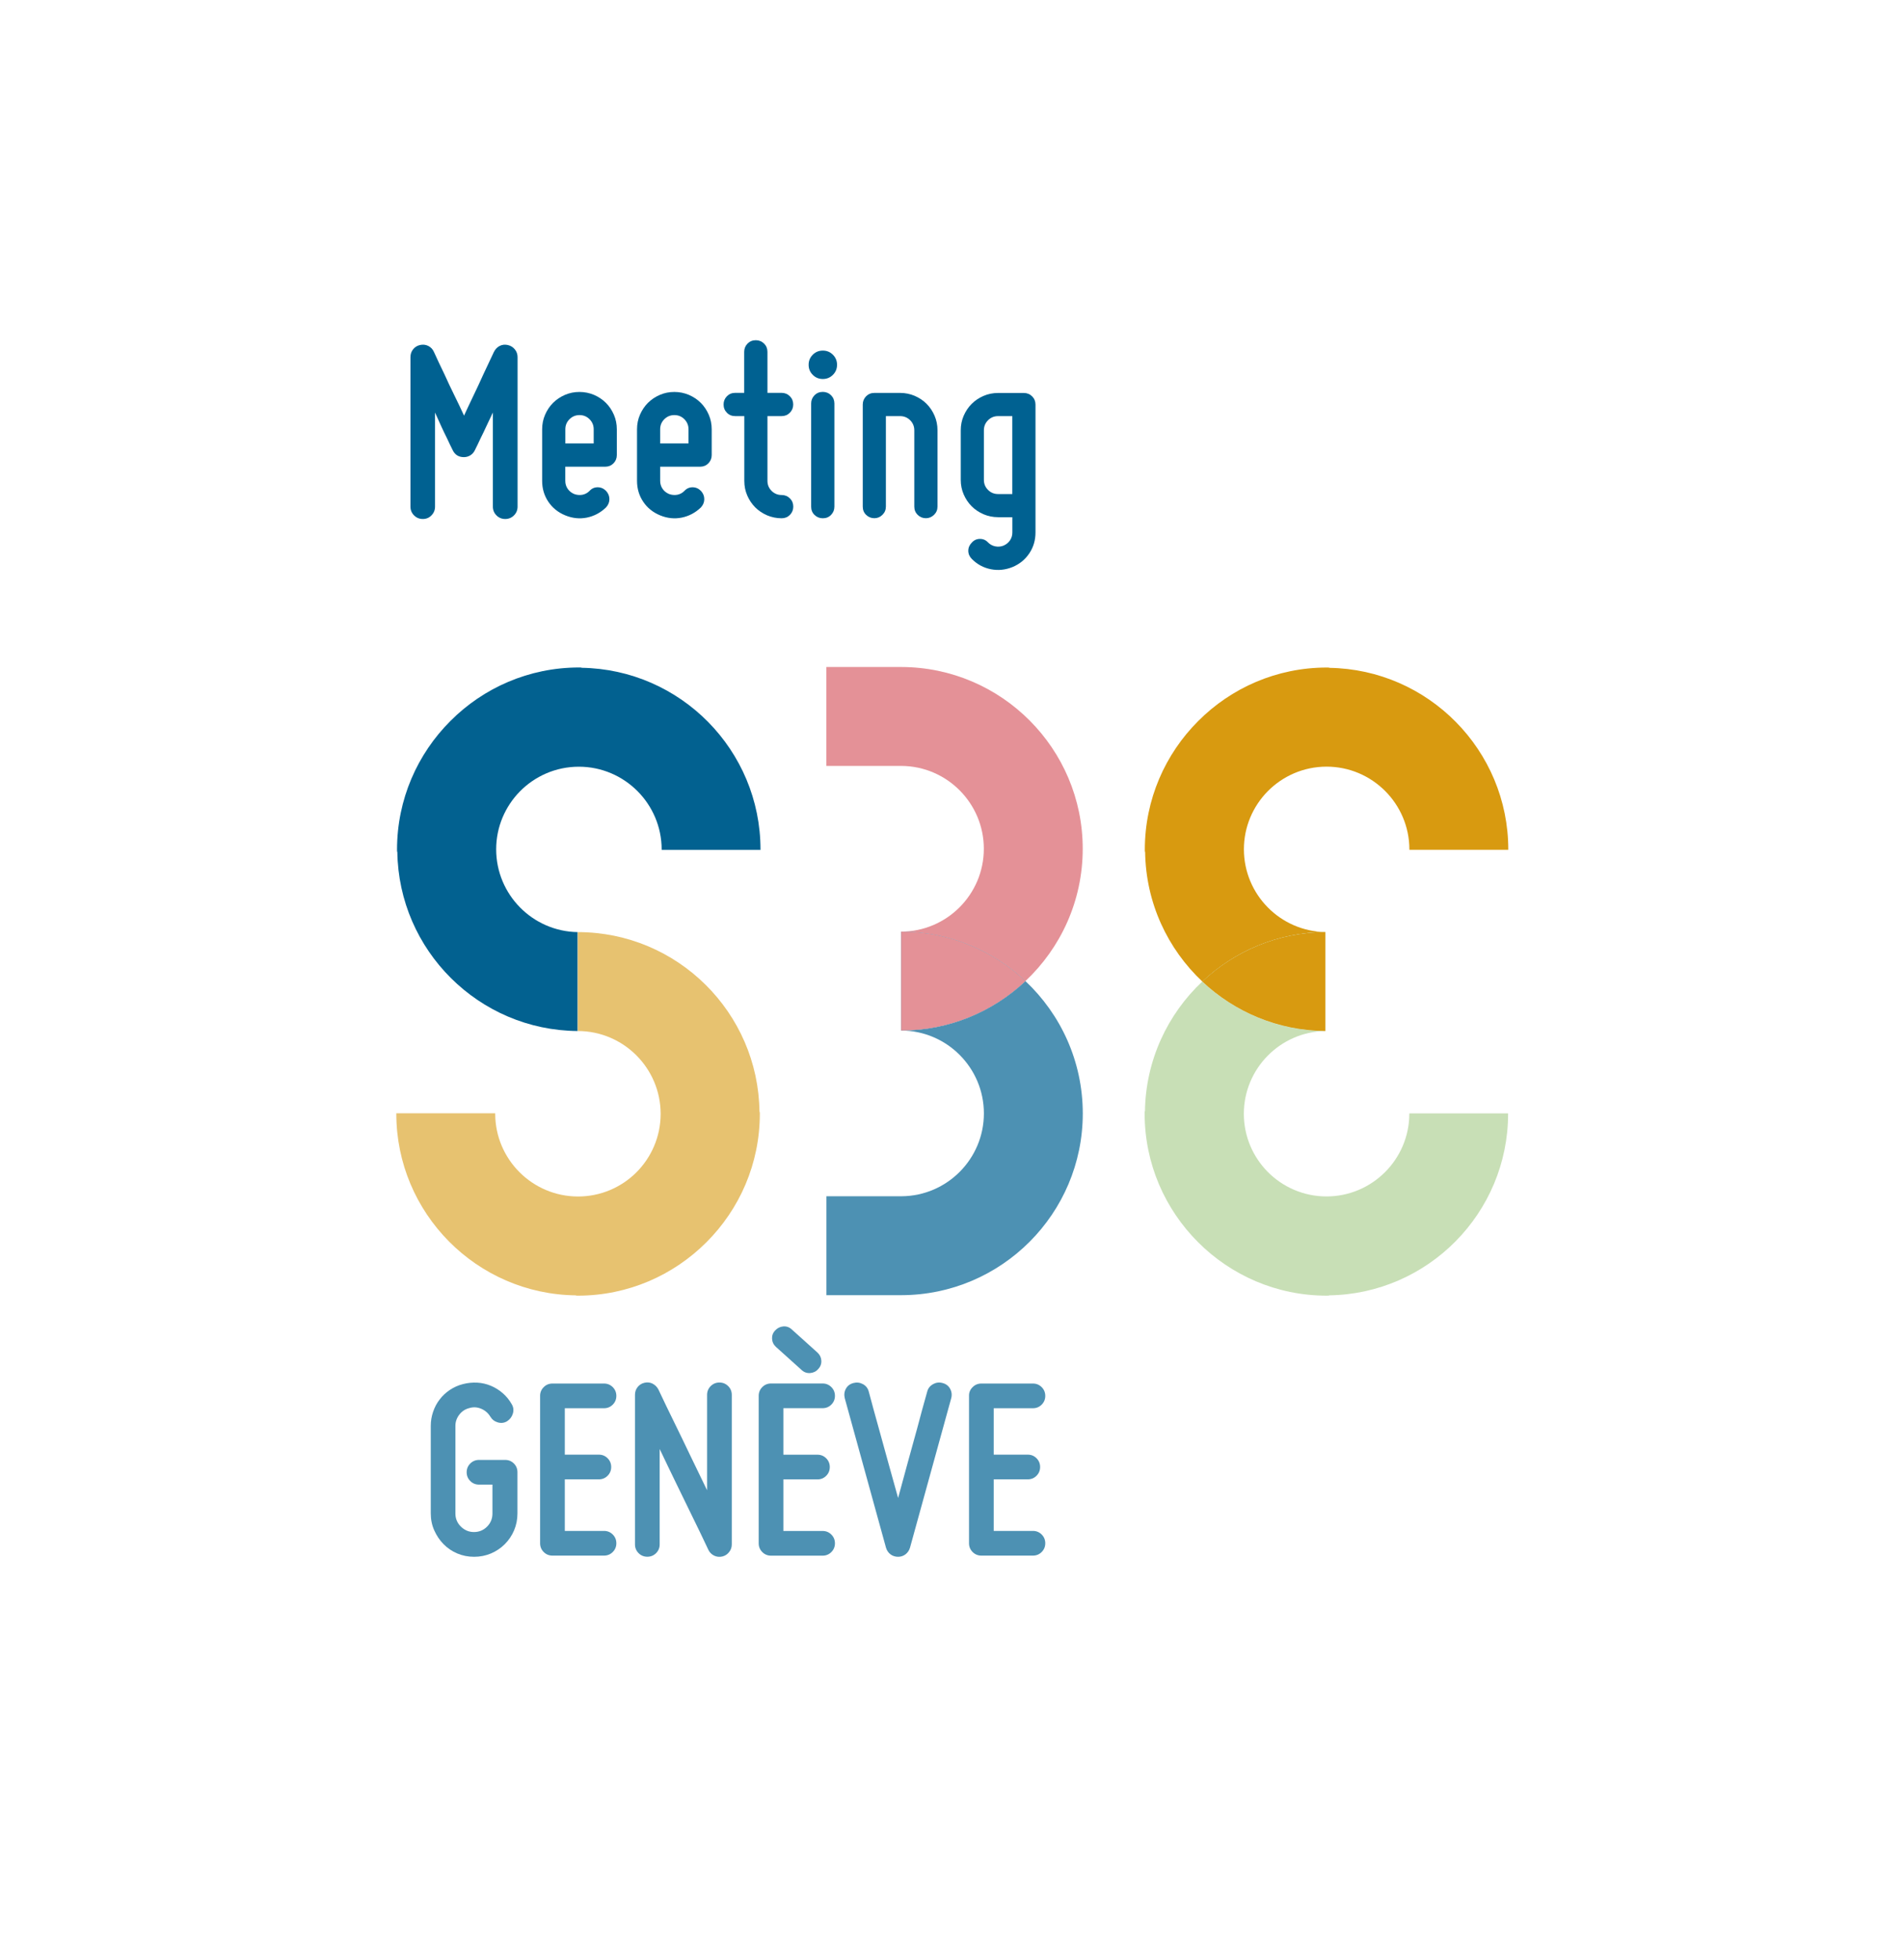
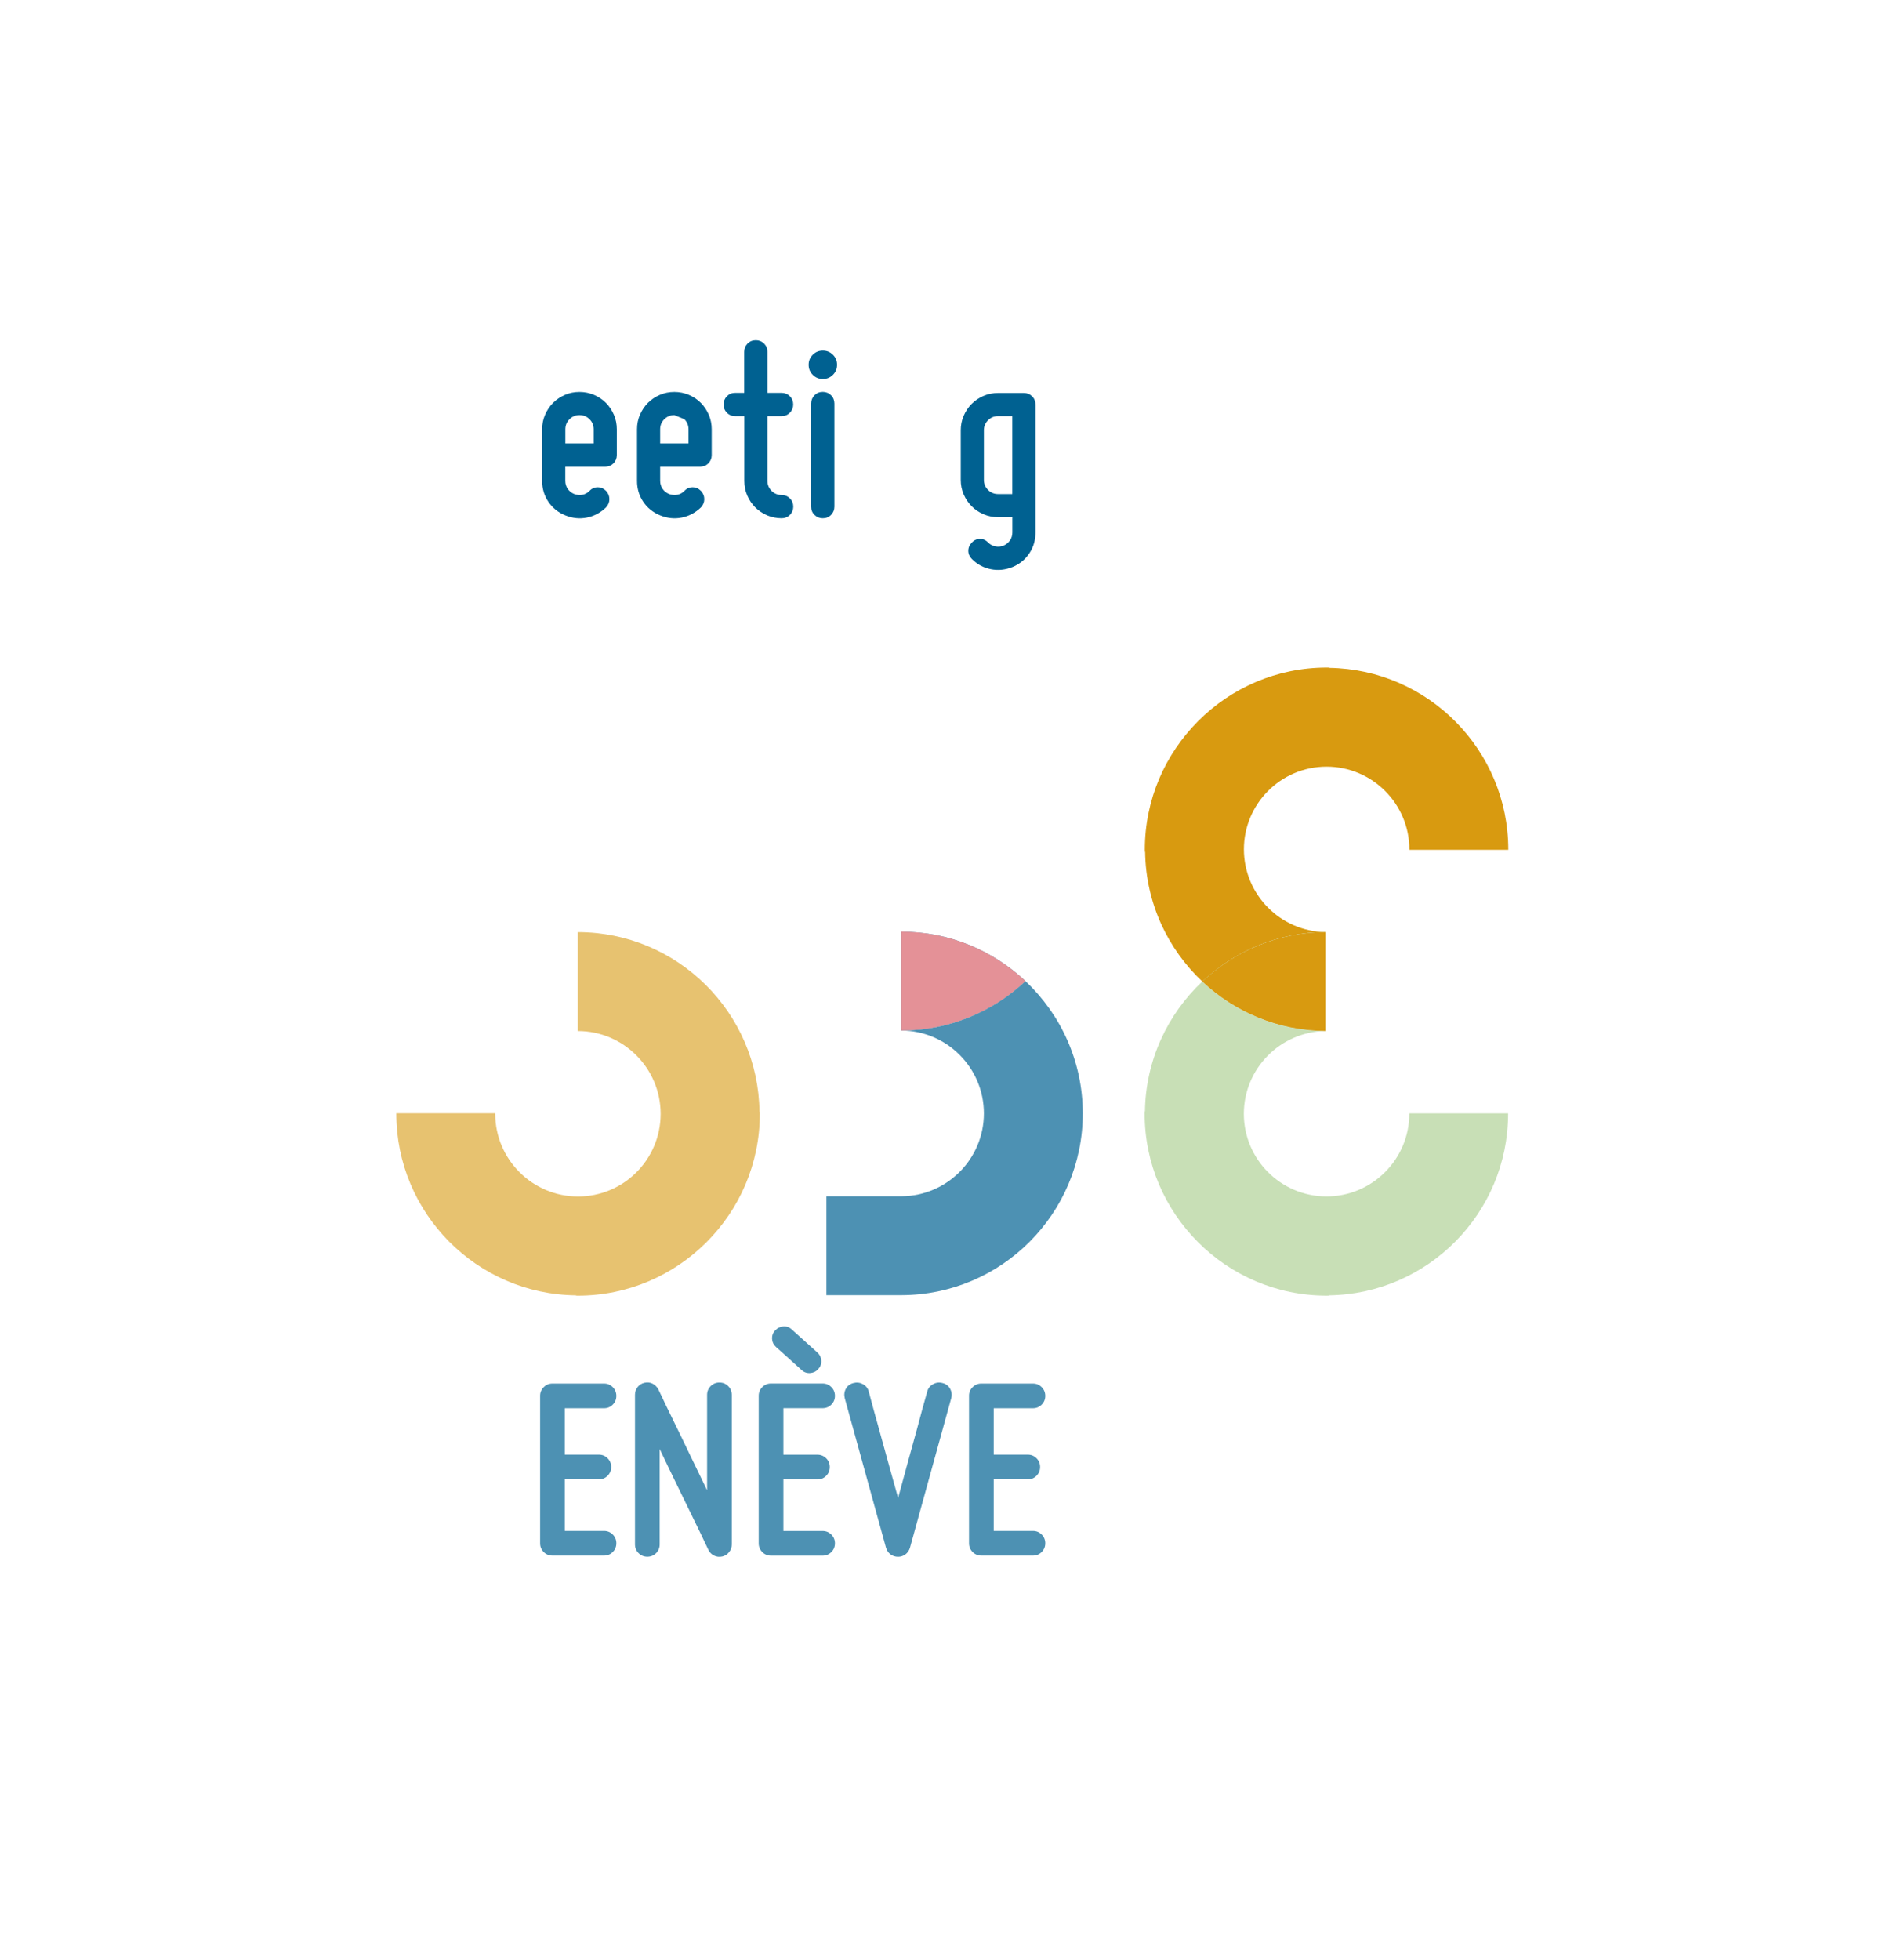
<svg xmlns="http://www.w3.org/2000/svg" version="1.1" id="Calque_1" x="0px" y="0px" viewBox="0 0 317.66 326.94" style="enable-background:new 0 0 317.66 326.94;" xml:space="preserve">
  <style type="text/css"> .st0{fill:#026190;} .st1{fill:#E7C270;} .st2{fill:#D89A10;} .st3{fill:#C8DFB6;} .st4{fill:#E49197;} .st5{fill:#4D91B3;} .st6{fill:none;} .st7{fill:#006191;} </style>
-   <path class="st0" d="M126.88,141.7c0-16.57-13.36-30.07-29.87-30.31l0-0.04l-0.41-0.01c-8.37,0-15.96,3.41-21.45,8.92 c-5.5,5.49-8.91,13.08-8.91,21.45l0.01,0.37l0.04,0c0.22,16.45,13.61,29.78,30.08,29.9v-16.5c-7.52-0.12-13.59-6.27-13.59-13.81 c0-3.75,1.51-7.15,3.94-9.64c2.51-2.55,5.99-4.14,9.85-4.14c7.61,0,13.81,6.19,13.82,13.8l0,0.07h16.5L126.88,141.7z" />
  <path class="st1" d="M126.75,185.45l-0.04,0c-0.19-16.56-13.71-29.97-30.31-29.97v16.5c7.62,0,13.82,6.2,13.82,13.82 c0,3.84-1.58,7.32-4.11,9.82c-2.49,2.45-5.91,3.96-9.67,3.96c-7.61,0-13.81-6.19-13.82-13.8l0-0.08h-16.5l0,0.06 c0,16.6,13.42,30.13,29.98,30.31l0,0.04l0.31,0.01c8.37,0,15.95-3.41,21.44-8.9c5.51-5.49,8.92-13.08,8.92-21.46L126.75,185.45z" />
  <path class="st2" d="M221.12,155.47c-7.52-0.12-13.59-6.27-13.59-13.81c0-3.75,1.51-7.15,3.94-9.64c2.51-2.55,5.99-4.14,9.85-4.14 c7.61,0,13.81,6.19,13.82,13.8l0,0.07h16.5l0-0.04c0-16.57-13.36-30.07-29.87-30.31l0-0.04l-0.41-0.01 c-8.37,0-15.96,3.41-21.45,8.92c-5.5,5.49-8.91,13.08-8.91,21.45l0.01,0.37l0.04,0c0.11,8.53,3.77,16.21,9.56,21.65 C205.97,158.66,213.18,155.53,221.12,155.47L221.12,155.47z" />
  <path class="st3" d="M235.13,185.7l0,0.07c-0.01,7.61-6.21,13.8-13.82,13.8c-3.85,0-7.34-1.59-9.85-4.14 c-2.43-2.49-3.94-5.89-3.94-9.64c0-7.54,6.08-13.69,13.59-13.81v0c-7.94-0.06-15.15-3.19-20.53-8.25 c-5.78,5.44-9.44,13.13-9.56,21.65l-0.04,0l-0.01,0.37c0,8.37,3.41,15.95,8.91,21.45c5.49,5.5,13.08,8.92,21.45,8.92l0.41-0.01 l0-0.04c16.51-0.24,29.87-13.74,29.87-30.31l0-0.04H235.13z" />
  <path class="st3" d="M221.12,155.47c-7.94,0.06-15.15,3.19-20.53,8.25c5.38,5.06,12.59,8.19,20.53,8.25V155.47z" />
  <path class="st2" d="M221.12,155.47c-7.94,0.06-15.15,3.19-20.53,8.25c5.38,5.06,12.59,8.19,20.53,8.25V155.47z" />
-   <path class="st4" d="M171.08,163.65c5.88-5.53,9.56-13.38,9.56-22.07c0-16.7-13.56-30.28-30.25-30.32c-4.15,0-8.3,0-12.52,0v16.5 l12.52,0h0.04c7.57,0.06,13.71,6.24,13.71,13.82c0,7.61-6.19,13.81-13.8,13.82c7.98,0.01,15.24,3.11,20.65,8.17 C171.03,163.59,171.05,163.62,171.08,163.65z" />
  <path class="st5" d="M171.08,163.65c-0.03,0.02-0.05,0.05-0.08,0.08c-5.42,5.06-12.68,8.17-20.65,8.17 c7.61,0.01,13.8,6.21,13.8,13.82c0,7.58-6.14,13.76-13.71,13.82h-0.04h-12.52v16.5c4.22,0,8.37,0,12.52,0 c16.69-0.04,30.25-13.62,30.25-30.32C180.64,177.02,176.96,169.18,171.08,163.65z" />
  <path class="st5" d="M171.08,163.65c-0.03-0.02-0.05-0.05-0.08-0.08c-5.42-5.06-12.68-8.17-20.65-8.17v0.15v16.19v0.15 c7.98-0.01,15.24-3.11,20.65-8.17C171.03,163.7,171.05,163.67,171.08,163.65z" />
  <path class="st4" d="M171.08,163.65c-0.03-0.02-0.05-0.05-0.08-0.08c-5.42-5.06-12.68-8.17-20.65-8.17v0.15v16.19v0.15 c7.98-0.01,15.24-3.11,20.65-8.17C171.03,163.7,171.05,163.67,171.08,163.65z" />
  <g>
    <rect x="70.16" y="229.88" class="st6" width="181.11" height="35.06" />
-     <path class="st5" d="M85.73,244.11c0.4,0.4,0.6,0.89,0.6,1.46v6.88c0,1-0.19,1.94-0.56,2.82c-0.37,0.87-0.89,1.64-1.55,2.3 c-0.66,0.66-1.43,1.18-2.3,1.55c-0.88,0.37-1.81,0.56-2.82,0.56s-1.94-0.19-2.82-0.56c-0.87-0.37-1.63-0.89-2.28-1.55 c-0.65-0.66-1.16-1.43-1.55-2.3c-0.39-0.87-0.58-1.81-0.58-2.82v-14.62c0-0.8,0.13-1.58,0.39-2.34c0.26-0.76,0.62-1.45,1.1-2.06 c0.47-0.62,1.04-1.15,1.7-1.59c0.66-0.44,1.39-0.77,2.19-0.97c0.77-0.2,1.56-0.28,2.36-0.24c0.8,0.04,1.56,0.22,2.28,0.52 c0.72,0.3,1.38,0.71,1.98,1.23c0.6,0.52,1.1,1.13,1.51,1.85c0.29,0.49,0.35,1,0.19,1.55c-0.16,0.54-0.48,0.97-0.97,1.29 c-0.49,0.29-1,0.35-1.55,0.19c-0.54-0.16-0.96-0.48-1.25-0.97c-0.37-0.6-0.88-1.04-1.53-1.31c-0.65-0.27-1.3-0.31-1.96-0.11 c-0.69,0.17-1.25,0.54-1.68,1.1c-0.43,0.56-0.65,1.18-0.65,1.87v14.62c0,0.86,0.31,1.59,0.92,2.19c0.62,0.6,1.34,0.9,2.17,0.9 c0.86,0,1.59-0.3,2.19-0.9c0.6-0.6,0.9-1.33,0.9-2.19v-4.82h-2.24c-0.57,0-1.06-0.2-1.46-0.6c-0.4-0.4-0.6-0.89-0.6-1.46 c0-0.57,0.2-1.06,0.6-1.46c0.4-0.4,0.89-0.6,1.46-0.6h4.3C84.84,243.51,85.32,243.71,85.73,244.11z" />
    <path class="st5" d="M90.71,231.38c0.4-0.4,0.89-0.6,1.46-0.6h8.6c0.57,0,1.06,0.2,1.46,0.6c0.4,0.4,0.6,0.89,0.6,1.46 c0,0.57-0.2,1.06-0.6,1.46c-0.4,0.4-0.89,0.6-1.46,0.6h-6.54v7.74h5.68c0.57,0,1.06,0.2,1.46,0.6c0.4,0.4,0.6,0.89,0.6,1.46 c0,0.57-0.2,1.06-0.6,1.46c-0.4,0.4-0.89,0.6-1.46,0.6h-5.68v8.6h6.54c0.57,0,1.06,0.2,1.46,0.6c0.4,0.4,0.6,0.89,0.6,1.46 c0,0.57-0.2,1.06-0.6,1.46s-0.89,0.6-1.46,0.6h-8.6c-0.57,0-1.06-0.2-1.46-0.6c-0.4-0.4-0.6-0.89-0.6-1.46v-24.6 C90.11,232.27,90.31,231.78,90.71,231.38z" />
    <path class="st5" d="M120.51,259.63c-0.49,0.11-0.95,0.06-1.38-0.15c-0.43-0.22-0.75-0.54-0.95-0.97 c-0.86-1.83-1.76-3.71-2.71-5.63c-0.8-1.63-1.68-3.44-2.64-5.42c-0.96-1.98-1.89-3.9-2.77-5.76v15.91c0,0.57-0.2,1.06-0.6,1.46 c-0.4,0.4-0.89,0.6-1.46,0.6c-0.57,0-1.06-0.2-1.46-0.6c-0.4-0.4-0.6-0.89-0.6-1.46v-24.94c0-0.49,0.14-0.92,0.43-1.29 c0.29-0.37,0.67-0.62,1.16-0.73c0.49-0.11,0.94-0.06,1.35,0.15c0.42,0.22,0.74,0.54,0.97,0.97c0.86,1.83,1.76,3.71,2.71,5.63 c0.8,1.63,1.68,3.44,2.62,5.42c0.95,1.98,1.88,3.9,2.79,5.76v-15.91c0-0.57,0.2-1.06,0.6-1.46c0.4-0.4,0.89-0.6,1.46-0.6 c0.57,0,1.06,0.2,1.46,0.6c0.4,0.4,0.6,0.89,0.6,1.46v24.94c0,0.49-0.15,0.92-0.45,1.29C121.35,259.27,120.97,259.52,120.51,259.63 z" />
    <path class="st5" d="M130.7,234.91v7.74h5.68c0.57,0,1.06,0.2,1.46,0.6c0.4,0.4,0.6,0.89,0.6,1.46c0,0.57-0.2,1.06-0.6,1.46 c-0.4,0.4-0.89,0.6-1.46,0.6h-5.68v8.6h6.54c0.57,0,1.06,0.2,1.46,0.6c0.4,0.4,0.6,0.89,0.6,1.46c0,0.57-0.2,1.06-0.6,1.46 s-0.89,0.6-1.46,0.6h-8.6c-0.57,0-1.06-0.2-1.46-0.6c-0.4-0.4-0.6-0.89-0.6-1.46v-24.6c0-0.57,0.2-1.06,0.6-1.46 c0.4-0.4,0.89-0.6,1.46-0.6h8.6c0.57,0,1.06,0.2,1.46,0.6c0.4,0.4,0.6,0.89,0.6,1.46c0,0.57-0.2,1.06-0.6,1.46 c-0.4,0.4-0.89,0.6-1.46,0.6H130.7z M129.46,224.67c-0.4-0.37-0.62-0.82-0.65-1.35c-0.03-0.53,0.14-1,0.52-1.4 c0.37-0.4,0.82-0.62,1.35-0.67c0.53-0.04,1,0.12,1.4,0.49l4.3,3.87c0.4,0.37,0.62,0.82,0.65,1.35c0.03,0.53-0.14,1-0.52,1.4 c-0.34,0.4-0.79,0.62-1.33,0.67c-0.54,0.04-1.02-0.12-1.42-0.49L129.46,224.67z" />
    <path class="st5" d="M140.94,233.23c-0.14-0.57-0.08-1.1,0.19-1.59c0.27-0.49,0.69-0.8,1.27-0.95c0.54-0.14,1.07-0.08,1.57,0.19 c0.5,0.27,0.82,0.68,0.97,1.23c0.54,2.04,1.1,4.09,1.68,6.15c0.49,1.78,1.02,3.7,1.59,5.76c0.57,2.06,1.12,4.01,1.63,5.85 c0.49-1.83,1.02-3.78,1.59-5.85c0.57-2.06,1.1-3.98,1.59-5.76c0.54-2.06,1.1-4.11,1.68-6.15c0.14-0.54,0.47-0.95,0.97-1.23 c0.5-0.27,1.02-0.34,1.57-0.19c0.57,0.14,1,0.46,1.27,0.95c0.27,0.49,0.34,1.02,0.19,1.59l-6.88,24.94 c-0.14,0.46-0.39,0.82-0.75,1.1c-0.36,0.27-0.77,0.41-1.23,0.41c-0.49,0-0.91-0.14-1.27-0.41c-0.36-0.27-0.61-0.64-0.75-1.1 L140.94,233.23z" />
    <path class="st5" d="M162.27,231.38c0.4-0.4,0.89-0.6,1.46-0.6h8.6c0.57,0,1.06,0.2,1.46,0.6c0.4,0.4,0.6,0.89,0.6,1.46 c0,0.57-0.2,1.06-0.6,1.46c-0.4,0.4-0.89,0.6-1.46,0.6h-6.54v7.74h5.68c0.57,0,1.06,0.2,1.46,0.6c0.4,0.4,0.6,0.89,0.6,1.46 c0,0.57-0.2,1.06-0.6,1.46c-0.4,0.4-0.89,0.6-1.46,0.6h-5.68v8.6h6.54c0.57,0,1.06,0.2,1.46,0.6c0.4,0.4,0.6,0.89,0.6,1.46 c0,0.57-0.2,1.06-0.6,1.46s-0.89,0.6-1.46,0.6h-8.6c-0.57,0-1.06-0.2-1.46-0.6c-0.4-0.4-0.6-0.89-0.6-1.46v-24.6 C161.66,232.27,161.86,231.78,162.27,231.38z" />
  </g>
  <g>
    <rect x="66.24" y="56.77" class="st6" width="181.11" height="35.06" />
-     <path class="st7" d="M70.54,86.57c-0.57,0-1.06-0.2-1.46-0.6c-0.4-0.4-0.6-0.89-0.6-1.46V59.57c0-0.49,0.14-0.92,0.43-1.29 c0.29-0.37,0.67-0.62,1.16-0.73c0.49-0.11,0.95-0.06,1.38,0.15c0.43,0.22,0.75,0.55,0.95,1.01c0.57,1.26,1.16,2.51,1.76,3.74 c0.49,1.09,1.03,2.24,1.63,3.46c0.6,1.22,1.15,2.36,1.63,3.42c0.49-1.06,1.02-2.2,1.61-3.42c0.59-1.22,1.12-2.37,1.61-3.46 c0.57-1.23,1.16-2.48,1.76-3.74c0.23-0.46,0.55-0.8,0.97-1.01c0.42-0.21,0.87-0.26,1.35-0.15c0.49,0.11,0.88,0.36,1.18,0.73 c0.3,0.37,0.45,0.8,0.45,1.29v24.94c0,0.57-0.2,1.06-0.6,1.46c-0.4,0.4-0.89,0.6-1.46,0.6c-0.57,0-1.06-0.2-1.46-0.6 c-0.4-0.4-0.6-0.89-0.6-1.46v-15.7c-0.37,0.77-0.73,1.53-1.08,2.28c-0.34,0.75-0.66,1.4-0.95,1.98c-0.32,0.69-0.63,1.35-0.95,1.98 c-0.17,0.37-0.42,0.67-0.75,0.88c-0.33,0.21-0.7,0.32-1.1,0.32c-0.89,0-1.52-0.4-1.89-1.2c-0.32-0.63-0.63-1.29-0.95-1.98 c-0.29-0.57-0.6-1.23-0.95-1.98c-0.34-0.75-0.69-1.51-1.03-2.28v15.7c0,0.57-0.2,1.06-0.6,1.46C71.6,86.37,71.12,86.57,70.54,86.57 z" />
    <path class="st7" d="M94.32,85.97c-1.2-0.49-2.15-1.25-2.84-2.28s-1.03-2.19-1.03-3.48v-8.6c0-0.86,0.16-1.67,0.49-2.43 c0.33-0.76,0.77-1.42,1.33-1.98c0.56-0.56,1.22-1,1.98-1.33c0.76-0.33,1.57-0.49,2.43-0.49s1.67,0.17,2.43,0.49 c0.76,0.33,1.42,0.77,1.98,1.33c0.56,0.56,1,1.22,1.33,1.98c0.33,0.76,0.49,1.57,0.49,2.43v4.3c0,0.54-0.19,1-0.56,1.38 c-0.37,0.37-0.83,0.56-1.38,0.56h-6.66v2.36c0,0.49,0.13,0.92,0.39,1.31s0.62,0.68,1.08,0.88c0.46,0.17,0.92,0.21,1.38,0.13 c0.46-0.09,0.86-0.3,1.2-0.65c0.37-0.4,0.82-0.6,1.35-0.6c0.53,0,1,0.2,1.4,0.6c0.37,0.4,0.56,0.86,0.56,1.38s-0.19,0.97-0.56,1.38 c-0.92,0.89-1.99,1.45-3.2,1.7C96.69,86.58,95.5,86.45,94.32,85.97z M96.69,69.24c-0.66,0-1.22,0.23-1.68,0.69 c-0.46,0.46-0.69,1.02-0.69,1.68v2.36h4.73v-2.36c0-0.66-0.23-1.22-0.69-1.68C97.9,69.47,97.35,69.24,96.69,69.24z" />
-     <path class="st7" d="M110.15,85.97c-1.2-0.49-2.15-1.25-2.84-2.28s-1.03-2.19-1.03-3.48v-8.6c0-0.86,0.16-1.67,0.49-2.43 c0.33-0.76,0.77-1.42,1.33-1.98c0.56-0.56,1.22-1,1.98-1.33c0.76-0.33,1.57-0.49,2.43-0.49s1.67,0.17,2.43,0.49 c0.76,0.33,1.42,0.77,1.98,1.33c0.56,0.56,1,1.22,1.33,1.98c0.33,0.76,0.49,1.57,0.49,2.43v4.3c0,0.54-0.19,1-0.56,1.38 c-0.37,0.37-0.83,0.56-1.38,0.56h-6.66v2.36c0,0.49,0.13,0.92,0.39,1.31s0.62,0.68,1.08,0.88c0.46,0.17,0.92,0.21,1.38,0.13 c0.46-0.09,0.86-0.3,1.2-0.65c0.37-0.4,0.82-0.6,1.35-0.6c0.53,0,1,0.2,1.4,0.6c0.37,0.4,0.56,0.86,0.56,1.38s-0.19,0.97-0.56,1.38 c-0.92,0.89-1.99,1.45-3.2,1.7C112.52,86.58,111.32,86.45,110.15,85.97z M112.51,69.24c-0.66,0-1.22,0.23-1.68,0.69 c-0.46,0.46-0.69,1.02-0.69,1.68v2.36h4.73v-2.36c0-0.66-0.23-1.22-0.69-1.68C113.73,69.47,113.17,69.24,112.51,69.24z" />
+     <path class="st7" d="M110.15,85.97c-1.2-0.49-2.15-1.25-2.84-2.28s-1.03-2.19-1.03-3.48v-8.6c0-0.86,0.16-1.67,0.49-2.43 c0.33-0.76,0.77-1.42,1.33-1.98c0.56-0.56,1.22-1,1.98-1.33c0.76-0.33,1.57-0.49,2.43-0.49s1.67,0.17,2.43,0.49 c0.76,0.33,1.42,0.77,1.98,1.33c0.56,0.56,1,1.22,1.33,1.98c0.33,0.76,0.49,1.57,0.49,2.43v4.3c0,0.54-0.19,1-0.56,1.38 c-0.37,0.37-0.83,0.56-1.38,0.56h-6.66v2.36c0,0.49,0.13,0.92,0.39,1.31s0.62,0.68,1.08,0.88c0.46,0.17,0.92,0.21,1.38,0.13 c0.46-0.09,0.86-0.3,1.2-0.65c0.37-0.4,0.82-0.6,1.35-0.6c0.53,0,1,0.2,1.4,0.6c0.37,0.4,0.56,0.86,0.56,1.38s-0.19,0.97-0.56,1.38 c-0.92,0.89-1.99,1.45-3.2,1.7C112.52,86.58,111.32,86.45,110.15,85.97z M112.51,69.24c-0.66,0-1.22,0.23-1.68,0.69 c-0.46,0.46-0.69,1.02-0.69,1.68v2.36h4.73v-2.36c0-0.66-0.23-1.22-0.69-1.68z" />
    <path class="st7" d="M121.28,68.85c-0.37-0.37-0.56-0.83-0.56-1.38c0-0.54,0.19-1,0.56-1.38c0.37-0.37,0.83-0.56,1.38-0.56h1.5 v-6.84c0-0.54,0.19-1,0.56-1.38c0.37-0.37,0.83-0.56,1.38-0.56c0.54,0,1,0.19,1.38,0.56c0.37,0.37,0.56,0.83,0.56,1.38v6.84h2.36 c0.54,0,1,0.19,1.38,0.56c0.37,0.37,0.56,0.83,0.56,1.38c0,0.54-0.19,1-0.56,1.38c-0.37,0.37-0.83,0.56-1.38,0.56h-2.36v10.79 c0,0.66,0.23,1.22,0.69,1.68c0.46,0.46,1.02,0.69,1.68,0.69c0.54,0,1,0.19,1.38,0.56c0.37,0.37,0.56,0.83,0.56,1.38 c0,0.54-0.19,1-0.56,1.38c-0.37,0.37-0.83,0.56-1.38,0.56c-0.86,0-1.67-0.17-2.43-0.49c-0.76-0.33-1.42-0.77-1.98-1.33 c-0.56-0.56-1-1.22-1.33-1.98c-0.33-0.76-0.49-1.57-0.49-2.43V69.41h-1.5C122.11,69.41,121.65,69.23,121.28,68.85z" />
    <path class="st7" d="M137.28,63.22c-0.66,0-1.22-0.23-1.68-0.69c-0.46-0.46-0.69-1.02-0.69-1.68c0-0.66,0.23-1.22,0.69-1.68 c0.46-0.46,1.02-0.69,1.68-0.69c0.66,0,1.22,0.23,1.68,0.69c0.46,0.46,0.69,1.02,0.69,1.68c0,0.66-0.23,1.22-0.69,1.68 C138.5,62.99,137.94,63.22,137.28,63.22z M139.21,84.51c0,0.54-0.19,1-0.56,1.38s-0.83,0.56-1.38,0.56c-0.54,0-1-0.19-1.38-0.56 s-0.56-0.83-0.56-1.38v-17.2c0-0.54,0.19-1,0.56-1.38c0.37-0.37,0.83-0.56,1.38-0.56c0.54,0,1,0.19,1.38,0.56 c0.37,0.37,0.56,0.83,0.56,1.38V84.51z" />
-     <path class="st7" d="M145.88,86.44c-0.54,0-1-0.19-1.38-0.56s-0.56-0.83-0.56-1.38V67.48c0-0.54,0.19-1,0.56-1.38 c0.37-0.37,0.83-0.56,1.38-0.56h4.3c0.86,0,1.67,0.17,2.43,0.49c0.76,0.33,1.42,0.77,1.98,1.33c0.56,0.56,1,1.22,1.33,1.98 c0.33,0.76,0.49,1.57,0.49,2.43v12.73c0,0.54-0.19,1-0.58,1.38c-0.39,0.37-0.84,0.56-1.35,0.56c-0.54,0-1-0.19-1.38-0.56 c-0.37-0.37-0.56-0.83-0.56-1.38V71.78c0-0.66-0.23-1.22-0.69-1.68c-0.46-0.46-1.02-0.69-1.68-0.69h-2.37v15.09 c0,0.54-0.19,1-0.58,1.38C146.85,86.25,146.39,86.44,145.88,86.44z" />
    <path class="st7" d="M166.52,86.27c-0.86,0-1.67-0.17-2.43-0.49c-0.76-0.33-1.42-0.77-1.98-1.33c-0.56-0.56-1-1.22-1.33-1.98 c-0.33-0.76-0.49-1.57-0.49-2.43v-8.26c0-0.86,0.16-1.67,0.49-2.43c0.33-0.76,0.77-1.42,1.33-1.98c0.56-0.56,1.22-1,1.98-1.33 c0.76-0.33,1.57-0.49,2.43-0.49h4.3c0.54,0,1,0.19,1.38,0.56c0.37,0.37,0.56,0.83,0.56,1.38v21.33c0,1.29-0.34,2.45-1.03,3.48 c-0.69,1.03-1.62,1.79-2.79,2.28c-1.2,0.49-2.42,0.61-3.63,0.37c-1.22-0.24-2.27-0.81-3.16-1.7c-0.4-0.4-0.6-0.86-0.6-1.38 s0.2-0.97,0.6-1.38c0.37-0.4,0.82-0.6,1.35-0.6c0.53,0,0.98,0.2,1.35,0.6c0.34,0.34,0.75,0.56,1.23,0.65 c0.47,0.09,0.92,0.04,1.35-0.13c0.46-0.2,0.82-0.49,1.08-0.88c0.26-0.39,0.39-0.82,0.39-1.31v-2.54H166.52z M166.52,69.41 c-0.66,0-1.22,0.23-1.68,0.69c-0.46,0.46-0.69,1.02-0.69,1.68v8.26c0,0.66,0.23,1.22,0.69,1.68c0.46,0.46,1.02,0.69,1.68,0.69h2.37 V69.41H166.52z" />
  </g>
  <g> </g>
  <g> </g>
  <g> </g>
  <g> </g>
  <g> </g>
  <g> </g>
  <g> </g>
  <g> </g>
  <g> </g>
  <g> </g>
  <g> </g>
  <g> </g>
  <g> </g>
  <g> </g>
  <g> </g>
</svg>